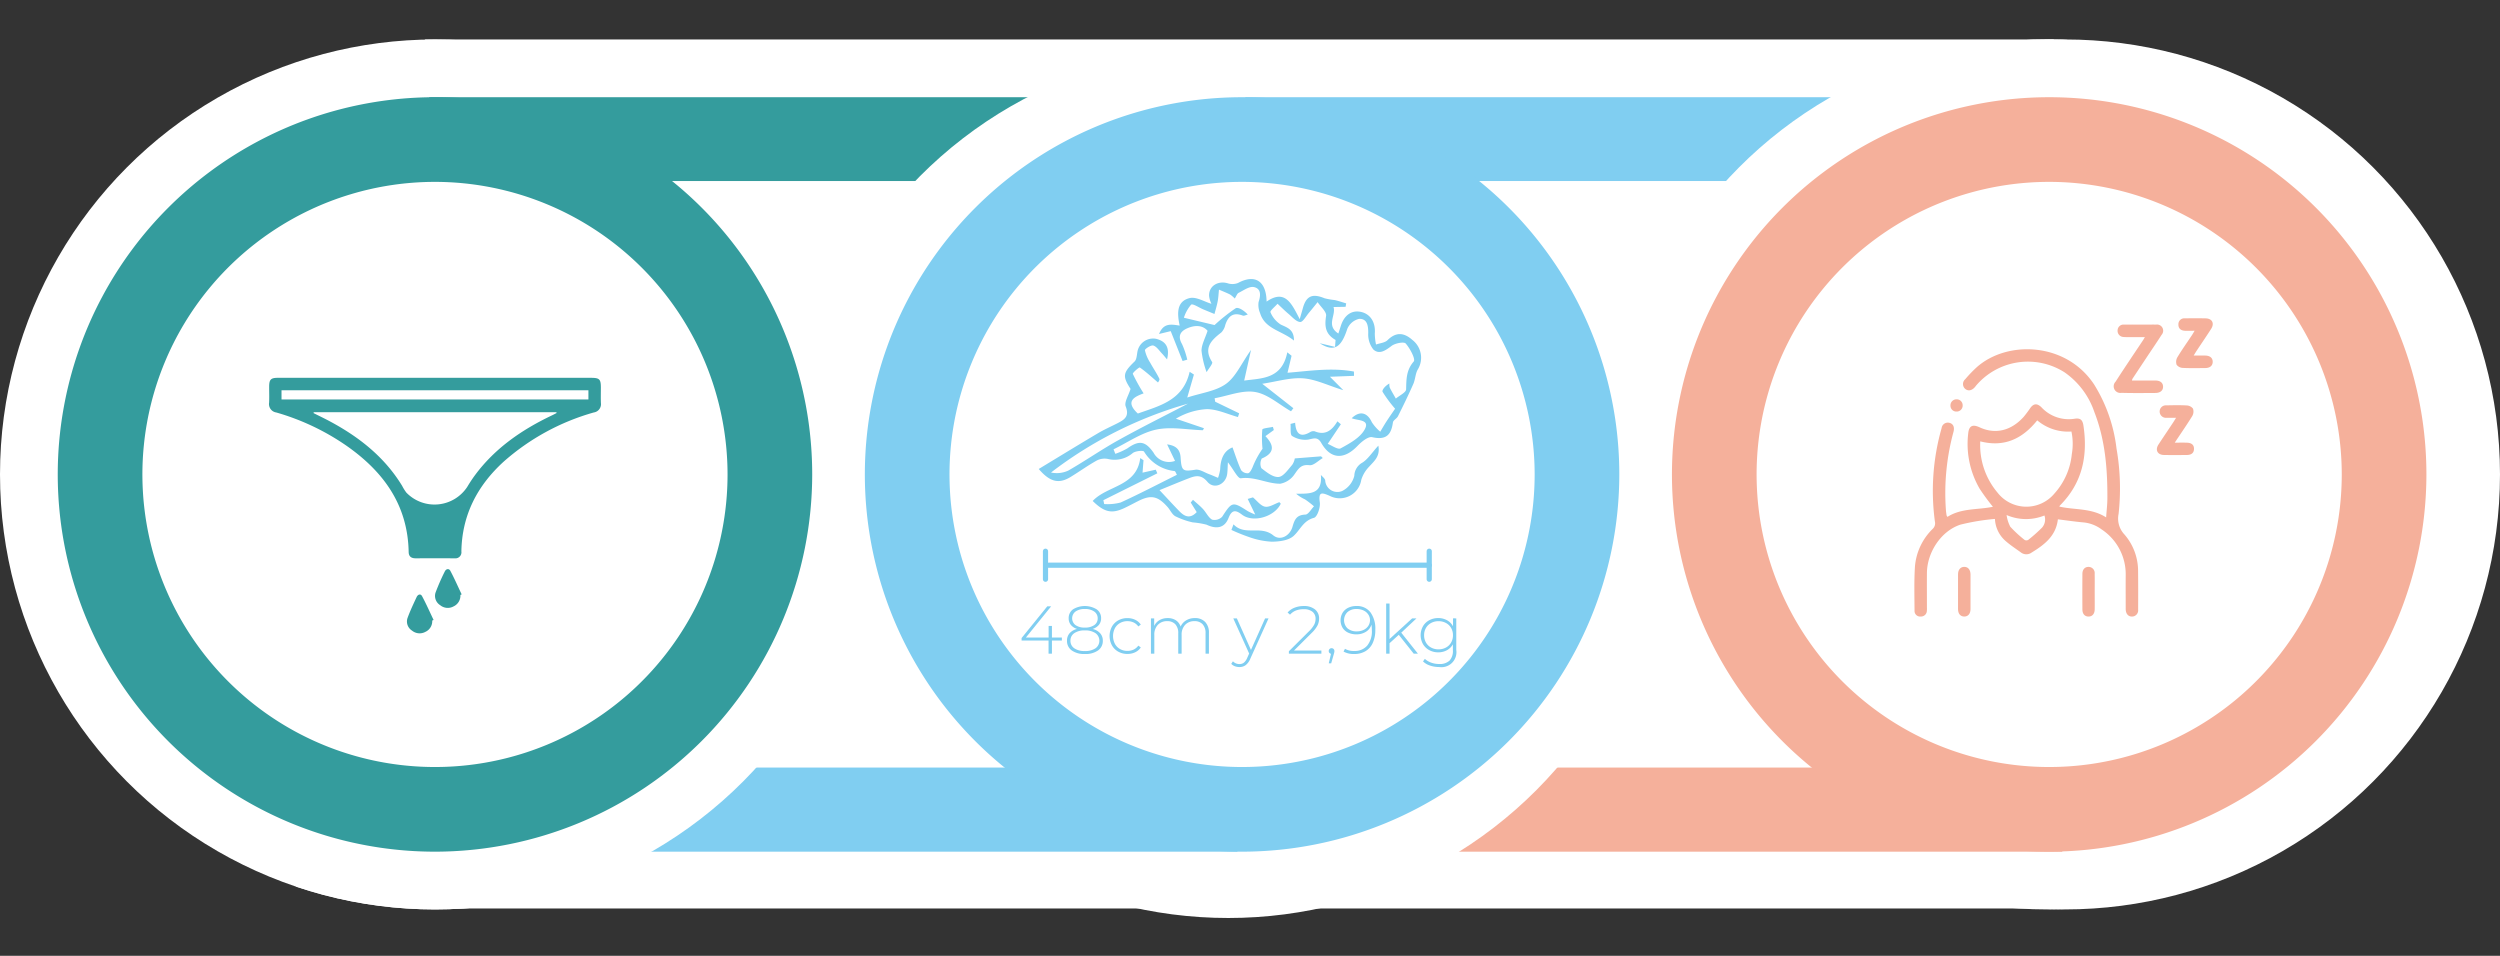
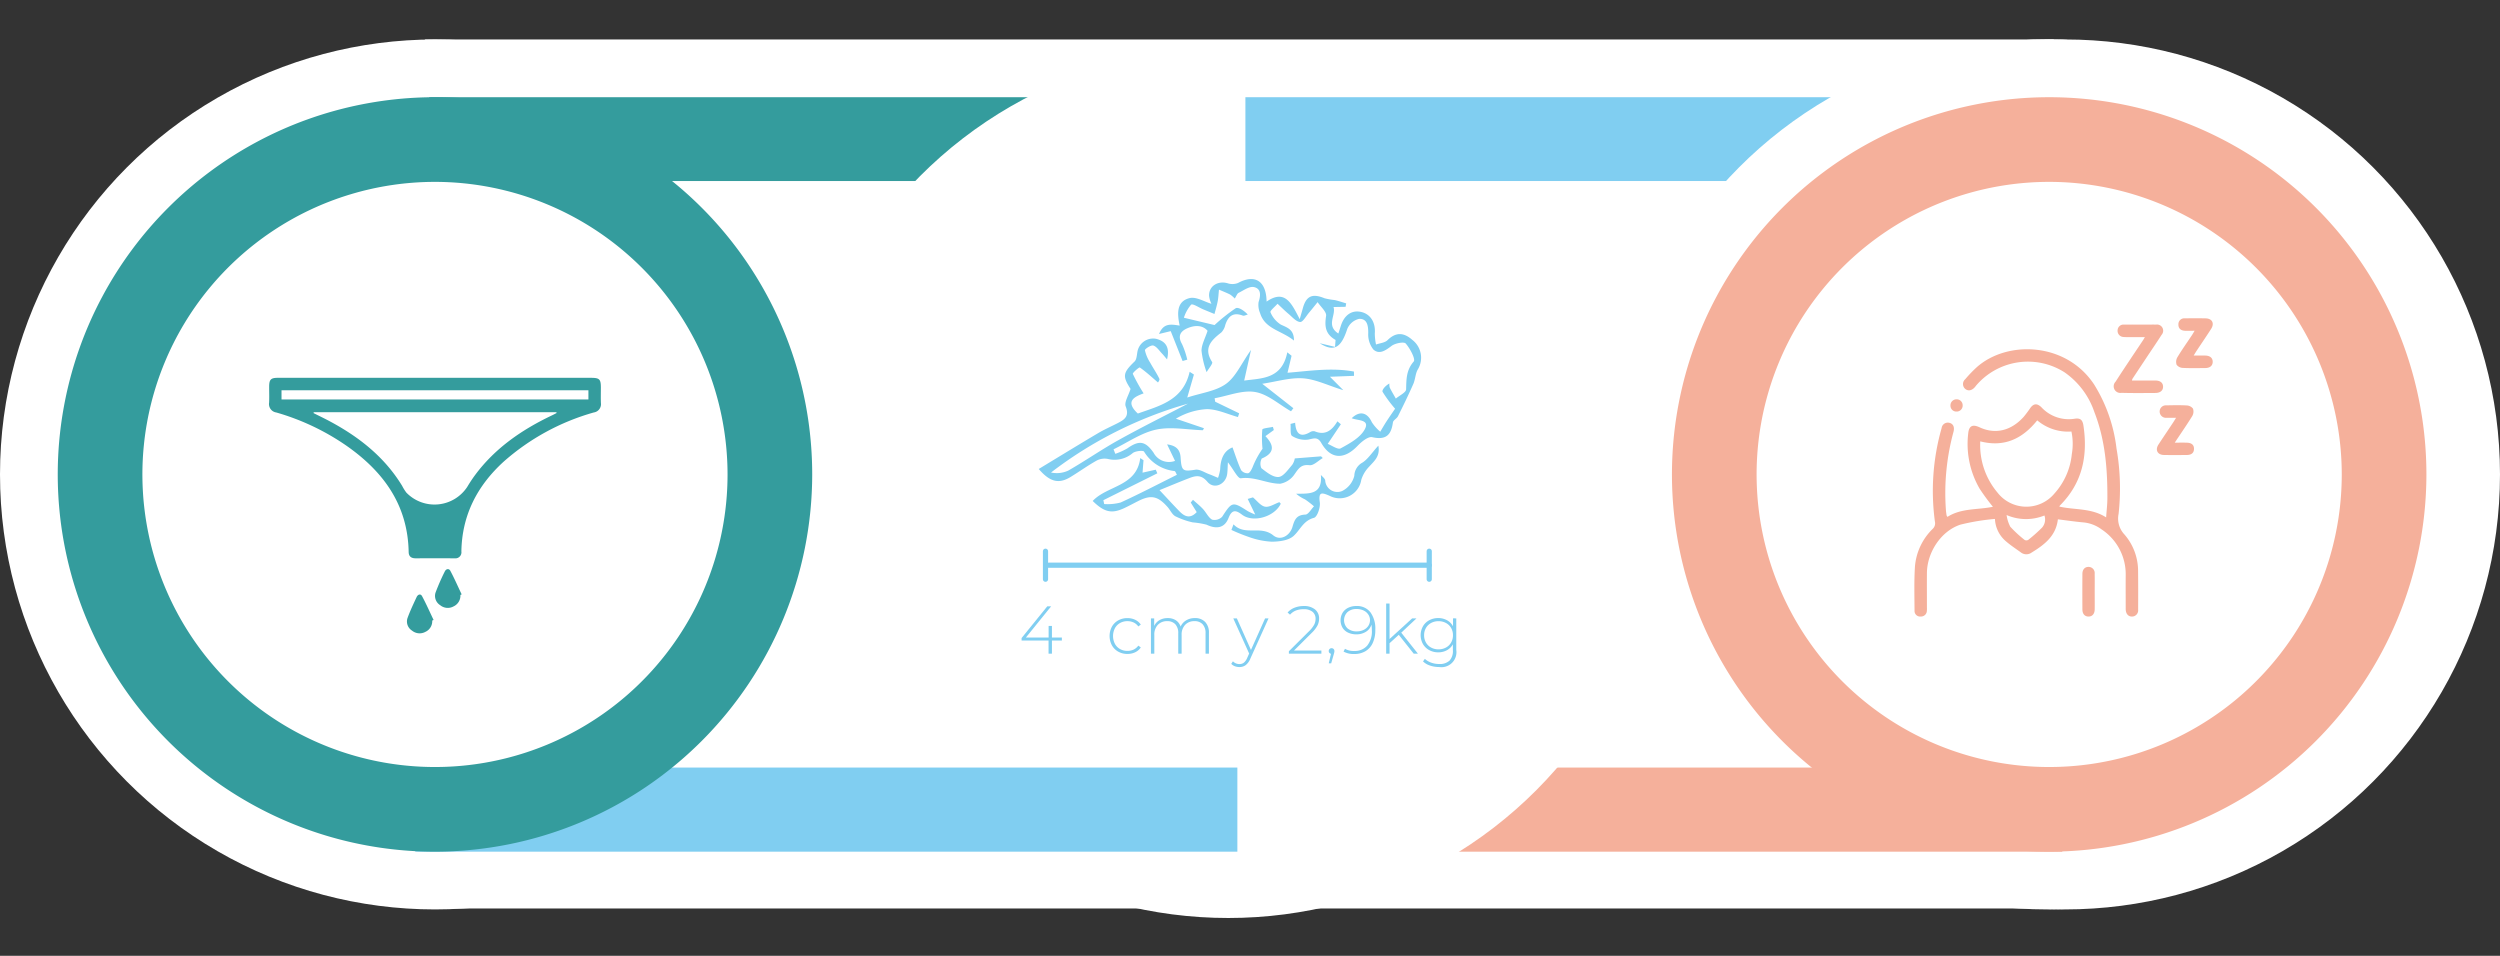
<svg xmlns="http://www.w3.org/2000/svg" width="480.887" height="183.857" viewBox="0 0 480.887 183.857">
  <rect x="0" y="0" width="480.887" height="183.857" fill="#333333" stroke="none" />
  <defs>
    <clipPath id="clip-path">
-       <path id="Trazado_2097" data-name="Trazado 2097" d="M149.362,423.155l-41.143,71.679,101.571-3.857,15.429-44.036Z" fill="none" />
-     </clipPath>
+       </clipPath>
    <clipPath id="clip-path-2">
      <path id="Trazado_2102" data-name="Trazado 2102" d="M408.434,320.3,371.469,359.19l54,21.536,42.75-69.75Z" fill="none" />
    </clipPath>
  </defs>
  <g id="semana_38_img" transform="translate(-58.914 -310.976)">
    <rect id="Rectángulo_300" data-name="Rectángulo 300" width="313.286" height="167.16" transform="translate(140.683 318.567)" fill="#fff" />
    <circle id="Elipse_309" data-name="Elipse 309" cx="83.671" cy="83.671" r="83.671" transform="translate(58.914 318.567)" fill="#fff" />
    <rect id="Rectángulo_301" data-name="Rectángulo 301" width="156.463" height="16.122" transform="translate(141.474 329.676)" fill="#349c9d" />
    <circle id="Elipse_310" data-name="Elipse 310" cx="83.671" cy="83.671" r="83.671" transform="translate(369.019 318.567)" fill="#fff" />
    <circle id="Elipse_311" data-name="Elipse 311" cx="83.671" cy="83.671" r="83.671" transform="translate(372.458 318.567)" fill="#fff" />
    <rect id="Rectángulo_302" data-name="Rectángulo 302" width="158.138" height="16.181" transform="translate(297.469 458.619)" fill="#f5b09b" />
    <circle id="Elipse_312" data-name="Elipse 312" cx="83.671" cy="83.671" r="83.671" transform="translate(211.515 320.215)" fill="#fff" />
    <rect id="Rectángulo_303" data-name="Rectángulo 303" width="158.138" height="16.181" transform="translate(138.789 458.619)" fill="#80cef1" />
    <rect id="Rectángulo_304" data-name="Rectángulo 304" width="156.463" height="16.122" transform="translate(298.473 329.676)" fill="#80cef1" />
    <g id="Grupo_1148" data-name="Grupo 1148">
-       <path id="Trazado_2096" data-name="Trazado 2096" d="M297.836,474.8a72.562,72.562,0,1,1,72.56-72.562A72.645,72.645,0,0,1,297.836,474.8Zm0-128.84a56.278,56.278,0,1,0,56.276,56.278A56.341,56.341,0,0,0,297.836,345.96Z" fill="#80cef1" />
-     </g>
+       </g>
    <g id="Grupo_1150" data-name="Grupo 1150">
      <g id="Grupo_1149" data-name="Grupo 1149" clip-path="url(#clip-path)">
        <circle id="Elipse_313" data-name="Elipse 313" cx="83.671" cy="83.671" r="83.671" transform="translate(58.914 318.567)" fill="#fff" />
      </g>
    </g>
    <g id="Grupo_1151" data-name="Grupo 1151">
      <path id="Trazado_2098" data-name="Trazado 2098" d="M142.627,383.653h29.991c1.6,0,1.875.268,1.878,1.843,0,1.006-.03,2.014.009,3.018a1.611,1.611,0,0,1-1.368,1.8,44.311,44.311,0,0,0-17.357,9.477c-5.072,4.633-8.008,10.292-8.116,17.267a1.161,1.161,0,0,1-1.317,1.311q-3.748-.009-7.5,0c-.817,0-1.309-.35-1.324-1.2-.159-9.068-4.853-15.492-11.98-20.467a45.977,45.977,0,0,0-13.481-6.383,1.635,1.635,0,0,1-1.386-1.879c.052-1.036.008-2.077.012-3.115.006-1.339.329-1.673,1.655-1.673Q127.486,383.648,142.627,383.653Zm-23.374,6.608-.02.181c.95.476,1.909.933,2.849,1.429,5.739,3.031,10.733,6.909,14.173,12.539a9.277,9.277,0,0,0,.821,1.317,7.534,7.534,0,0,0,11.705-1.08c.465-.778.963-1.541,1.5-2.269,3.865-5.221,9.041-8.76,14.827-11.512.3-.141.586-.3.879-.446l-.067-.159Zm-6.187-2.446H172.1v-1.767H113.066Z" fill="#349c9d" />
      <path id="Trazado_2099" data-name="Trazado 2099" d="M142.055,430.344a2.248,2.248,0,0,1-1.336,2.183,2.3,2.3,0,0,1-2.554-.253,2.067,2.067,0,0,1-.873-2.384c.5-1.388,1.138-2.728,1.762-4.068.229-.492.751-.719,1.049-.165.8,1.489,1.482,3.041,2.212,4.568Z" fill="#349c9d" />
      <path id="Trazado_2100" data-name="Trazado 2100" d="M147.475,425.423a2.266,2.266,0,0,1-1.324,2.2,2.291,2.291,0,0,1-2.566-.238,2.1,2.1,0,0,1-.9-2.4,41.03,41.03,0,0,1,1.788-4.084c.246-.515.8-.634,1.074-.111.782,1.474,1.454,3.006,2.169,4.515Z" fill="#349c9d" />
    </g>
    <g id="Grupo_1152" data-name="Grupo 1152">
      <path id="Trazado_2101" data-name="Trazado 2101" d="M142.586,474.8a72.562,72.562,0,1,1,72.56-72.562A72.645,72.645,0,0,1,142.586,474.8Zm0-128.84a56.278,56.278,0,1,0,56.276,56.278A56.341,56.341,0,0,0,142.586,345.96Z" fill="#349c9d" />
    </g>
    <g id="Grupo_1154" data-name="Grupo 1154">
      <g id="Grupo_1153" data-name="Grupo 1153" clip-path="url(#clip-path-2)">
        <circle id="Elipse_314" data-name="Elipse 314" cx="83.671" cy="83.671" r="83.671" transform="translate(369.019 318.567)" fill="#fff" />
      </g>
    </g>
    <g id="Grupo_1156" data-name="Grupo 1156">
      <g id="Grupo_1155" data-name="Grupo 1155">
        <path id="Trazado_2103" data-name="Trazado 2103" d="M453.086,474.8a72.562,72.562,0,1,1,72.56-72.562A72.645,72.645,0,0,1,453.086,474.8Zm0-128.84a56.278,56.278,0,1,0,56.276,56.278A56.341,56.341,0,0,0,453.086,345.96Z" fill="#f5b09b" />
      </g>
    </g>
    <g id="Grupo_1157" data-name="Grupo 1157">
      <path id="Trazado_2104" data-name="Trazado 2104" d="M263.169,434.19h-1.91v2.522h-.651V434.19h-5.187v-.481l4.94-6.1h.742l-4.85,5.993h4.368v-2.223h.638v2.223h1.91Z" fill="#80cef1" />
-       <path id="Trazado_2105" data-name="Trazado 2105" d="M270.533,432.787a2.085,2.085,0,0,1,.514,1.429,2.209,2.209,0,0,1-.923,1.879,4.181,4.181,0,0,1-2.535.682,4.132,4.132,0,0,1-2.516-.682,2.216,2.216,0,0,1-.916-1.879,2.118,2.118,0,0,1,.5-1.436,2.769,2.769,0,0,1,1.437-.825,2.5,2.5,0,0,1-1.2-.781,1.975,1.975,0,0,1-.416-1.274,2.033,2.033,0,0,1,.845-1.722,4.373,4.373,0,0,1,4.537.007,2.023,2.023,0,0,1,.858,1.715,1.967,1.967,0,0,1-.422,1.268,2.523,2.523,0,0,1-1.216.787A2.813,2.813,0,0,1,270.533,432.787Zm-.889,2.885a1.79,1.79,0,0,0,0-2.9,3.471,3.471,0,0,0-2.055-.533,3.409,3.409,0,0,0-2.034.533,1.69,1.69,0,0,0-.735,1.443,1.708,1.708,0,0,0,.728,1.456,3.4,3.4,0,0,0,2.041.533A3.463,3.463,0,0,0,269.644,435.672Zm-3.855-4.459a2.95,2.95,0,0,0,1.8.481,3.046,3.046,0,0,0,1.813-.474,1.513,1.513,0,0,0,.658-1.294,1.549,1.549,0,0,0-.67-1.319,3,3,0,0,0-1.8-.487,2.96,2.96,0,0,0-1.787.481,1.638,1.638,0,0,0-.013,2.612Z" fill="#80cef1" />
      <path id="Trazado_2106" data-name="Trazado 2106" d="M274.011,436.322a3.163,3.163,0,0,1-1.222-1.228,3.809,3.809,0,0,1,0-3.562,3.128,3.128,0,0,1,1.222-1.222,3.557,3.557,0,0,1,1.768-.436,3.416,3.416,0,0,1,1.489.319,2.69,2.69,0,0,1,1.085.929l-.481.352a2.308,2.308,0,0,0-.9-.761,2.77,2.77,0,0,0-1.19-.254,2.839,2.839,0,0,0-1.424.358,2.539,2.539,0,0,0-.988,1.007,3.309,3.309,0,0,0,0,2.99,2.542,2.542,0,0,0,.988,1.008,2.838,2.838,0,0,0,1.424.357,2.769,2.769,0,0,0,1.19-.253,2.317,2.317,0,0,0,.9-.761l.481.352a2.7,2.7,0,0,1-1.085.929,3.43,3.43,0,0,1-1.489.318A3.518,3.518,0,0,1,274.011,436.322Z" fill="#80cef1" />
      <path id="Trazado_2107" data-name="Trazado 2107" d="M290.735,430.615a2.933,2.933,0,0,1,.722,2.132v3.965h-.65V432.8a2.461,2.461,0,0,0-.559-1.741,2.031,2.031,0,0,0-1.56-.6,2.367,2.367,0,0,0-1.814.715,2.7,2.7,0,0,0-.669,1.925v3.613h-.65V432.8a2.461,2.461,0,0,0-.559-1.741,2.03,2.03,0,0,0-1.56-.6,2.367,2.367,0,0,0-1.814.715,2.7,2.7,0,0,0-.669,1.925v3.613h-.65v-6.786h.624v1.456a2.5,2.5,0,0,1,1.008-1.111,3.067,3.067,0,0,1,1.591-.4,2.833,2.833,0,0,1,1.568.416,2.272,2.272,0,0,1,.916,1.222,2.648,2.648,0,0,1,1.059-1.2,3.166,3.166,0,0,1,1.684-.442A2.641,2.641,0,0,1,290.735,430.615Z" fill="#80cef1" />
      <path id="Trazado_2108" data-name="Trazado 2108" d="M302.923,429.926l-3.485,7.709a3.042,3.042,0,0,1-.9,1.274,2,2,0,0,1-1.216.378,2.446,2.446,0,0,1-.877-.157,1.872,1.872,0,0,1-.695-.455l.324-.493a1.7,1.7,0,0,0,1.262.532,1.338,1.338,0,0,0,.845-.273,2.451,2.451,0,0,0,.65-.936l.363-.819-3.054-6.76h.688L299.543,436l2.717-6.071Z" fill="#80cef1" />
      <path id="Trazado_2109" data-name="Trazado 2109" d="M313.089,436.114v.6h-6.253v-.467l3.848-3.823a5.329,5.329,0,0,0,1.02-1.293,2.478,2.478,0,0,0,.267-1.111,1.686,1.686,0,0,0-.592-1.366,2.6,2.6,0,0,0-1.709-.494,4,4,0,0,0-1.5.26,2.925,2.925,0,0,0-1.111.793l-.468-.416a3.435,3.435,0,0,1,1.319-.923,4.8,4.8,0,0,1,1.814-.325,3.265,3.265,0,0,1,2.132.65,2.154,2.154,0,0,1,.792,1.756,3,3,0,0,1-.311,1.338,5.894,5.894,0,0,1-1.17,1.482l-3.354,3.341Z" fill="#80cef1" />
      <path id="Trazado_2110" data-name="Trazado 2110" d="M315.441,435.822a.534.534,0,0,1,.156.383,1.21,1.21,0,0,1-.033.273c-.021.1-.049.2-.085.325l-.506,1.768h-.468l.429-1.833a.6.6,0,0,1-.312-.188.511.511,0,0,1-.117-.345.533.533,0,0,1,.546-.546A.52.52,0,0,1,315.441,435.822Z" fill="#80cef1" />
      <path id="Trazado_2111" data-name="Trazado 2111" d="M322.52,428.75a5.335,5.335,0,0,1,.942,3.36,5.884,5.884,0,0,1-.5,2.555,3.549,3.549,0,0,1-1.41,1.58,4.147,4.147,0,0,1-2.132.532,3.99,3.99,0,0,1-2.067-.467l.273-.534a3.3,3.3,0,0,0,1.794.416,3.141,3.141,0,0,0,2.477-1.02,4.334,4.334,0,0,0,.9-2.958,7.168,7.168,0,0,0-.078-1.092,2.418,2.418,0,0,1-1.06,1.378,3.381,3.381,0,0,1-1.84.495,3.657,3.657,0,0,1-1.592-.332,2.477,2.477,0,0,1-1.073-.949,2.868,2.868,0,0,1,.014-2.867,2.592,2.592,0,0,1,1.079-.962,3.5,3.5,0,0,1,1.56-.338A3.242,3.242,0,0,1,322.52,428.75Zm-1.3,3.386a2.195,2.195,0,0,0,.9-.78,2,2,0,0,0,.319-1.1,1.946,1.946,0,0,0-.306-1.04,2.182,2.182,0,0,0-.891-.793,3.05,3.05,0,0,0-1.4-.3,2.5,2.5,0,0,0-1.73.591,2.174,2.174,0,0,0,0,3.126,2.636,2.636,0,0,0,1.807.585A2.908,2.908,0,0,0,321.219,432.136Z" fill="#80cef1" />
      <path id="Trazado_2112" data-name="Trazado 2112" d="M327.973,433.085,326.2,434.7v2.015h-.65v-9.646h.65v6.826l4.342-3.966h.832l-2.925,2.743,3.211,4.043h-.807Z" fill="#80cef1" />
      <path id="Trazado_2113" data-name="Trazado 2113" d="M339.036,429.926v6.058a2.89,2.89,0,0,1-3.289,3.3,5.389,5.389,0,0,1-1.768-.287,3.428,3.428,0,0,1-1.339-.793l.351-.494a3.573,3.573,0,0,0,1.222.728,4.394,4.394,0,0,0,1.52.26,2.745,2.745,0,0,0,2-.643,2.705,2.705,0,0,0,.65-2v-1.144a2.876,2.876,0,0,1-1.157,1.144,3.427,3.427,0,0,1-1.665.4,3.521,3.521,0,0,1-1.721-.422,3.1,3.1,0,0,1-1.216-1.177,3.5,3.5,0,0,1,0-3.406,3.062,3.062,0,0,1,1.216-1.17,3.573,3.573,0,0,1,1.721-.416,3.448,3.448,0,0,1,1.691.416,2.841,2.841,0,0,1,1.157,1.17v-1.534Zm-1.989,5.61a2.494,2.494,0,0,0,.994-.962,2.765,2.765,0,0,0,.357-1.41,2.736,2.736,0,0,0-.357-1.4,2.511,2.511,0,0,0-.994-.955,2.954,2.954,0,0,0-1.43-.345,2.917,2.917,0,0,0-1.424.345,2.521,2.521,0,0,0-.988.955,2.736,2.736,0,0,0-.357,1.4,2.765,2.765,0,0,0,.357,1.41,2.5,2.5,0,0,0,.988.962,2.916,2.916,0,0,0,1.424.344A2.953,2.953,0,0,0,337.047,435.536Z" fill="#80cef1" />
    </g>
    <g id="Grupo_1158" data-name="Grupo 1158">
      <line id="Línea_128" data-name="Línea 128" x2="73.204" transform="translate(260.631 419.7)" fill="none" stroke="#80cef1" stroke-linecap="round" stroke-miterlimit="10" stroke-width="1" />
      <line id="Línea_129" data-name="Línea 129" y2="5.387" transform="translate(260.02 417.006)" fill="none" stroke="#80cef1" stroke-linecap="round" stroke-miterlimit="10" stroke-width="1" />
      <line id="Línea_130" data-name="Línea 130" y2="5.387" transform="translate(333.835 417.006)" fill="none" stroke="#80cef1" stroke-linecap="round" stroke-miterlimit="10" stroke-width="1" />
    </g>
    <g id="_5m5qvN.tif" data-name="5m5qvN.tif">
      <g id="Grupo_1159" data-name="Grupo 1159">
        <path id="Trazado_2114" data-name="Trazado 2114" d="M307.975,399.155l5.048-.4.334.329c-.855.492-1.766,1.467-2.551,1.375-1.6-.189-2.078.6-2.843,1.687a4.277,4.277,0,0,1-2.775,1.876c-2.524.02-4.876-1.415-7.58-1.047-.592.08-1.44-1.721-2.5-3.077-.062,1.037-.054,1.67-.145,2.288-.294,1.991-2.532,2.979-3.793,1.473-1.132-1.351-2.151-1.229-3.418-.744-1.95.746-3.873,1.559-5.8,2.339,1.4,1.49,2.6,2.807,3.838,4.077.967.987,2.022,1.518,3.317.152l-1.149-1.843.428-.523c.648.589,1.338,1.14,1.933,1.779.615.661,1.018,1.618,1.748,2.039a2.044,2.044,0,0,0,1.929-.553c1.9-2.916,1.987-2.974,4.93-1.089a11.321,11.321,0,0,0,1.435.655l-1.445-3,1.007-.3c.769.631,1.469,1.628,2.326,1.79.834.157,1.829-.543,2.76-.869.087.109.28.273.253.329-1.222,2.517-5.331,3.677-7.421,2.091-1.153-.876-1.946-1.093-2.614.628-.746,1.925-2.3,2.2-4.225,1.286a15.785,15.785,0,0,0-2.658-.442,14.691,14.691,0,0,1-3.348-1.18c-.631-.348-.976-1.194-1.493-1.778-1.906-2.148-3.21-2.392-5.726-1.109-.835.426-1.663.87-2.509,1.274-2.472,1.179-3.9.888-6.169-1.329,2.84-3.015,8.457-2.737,9.148-8.253l.627.423-.188,2.386,2.546-.573.3.7-10.379,5.167.157.745a9.82,9.82,0,0,0,3.168-.3c3.62-1.655,7.153-3.5,10.82-5.329-.157-.255-.28-.691-.465-.719a7.851,7.851,0,0,1-5.852-3.739c-.173-.277-1.66-.127-2.182.281a5.388,5.388,0,0,1-4.818,1.121,3.286,3.286,0,0,0-2.134.329c-1.7.953-3.294,2.1-4.956,3.12-2.264,1.4-3.983,1.043-6.171-1.511,3.836-2.322,7.6-4.628,11.4-6.88,1.207-.717,2.5-1.281,3.756-1.924,1.311-.675,2.327-1.3,1.575-3.218-.32-.817.543-2.1.934-3.379-1.594-2.462-1.487-3.09.775-5.28.385-.373.418-1.155.526-1.764a3.073,3.073,0,0,1,3.583-2.6c1.839.447,2.717,1.608,2.131,3.962-.458-.536-.7-.846-.966-1.124-.54-.552-1.023-1.339-1.678-1.54-.434-.132-1.644.658-1.61.916a7.373,7.373,0,0,0,1.013,2.385c.565,1.042,1.254,2.02,1.761,3.087.118.25-.28.745-.267.715-1.181-1.016-2.278-2.03-3.488-2.884-.118-.083-1.431,1.033-1.345,1.238a34.2,34.2,0,0,0,2.074,3.744c-1.608.608-3.729,1.455-1.108,3.882,4.128-1.486,8.717-2.492,9.962-8.033l.821.532-1.282,4.421c2.729-.9,5.492-1.212,7.457-2.63,1.877-1.354,2.924-3.859,4.811-6.531l-1.316,5.9c3.4-.462,7.263-.268,8.292-5.434l.822.663-.781,3.268c4.192-.343,8.514-1.027,12.777-.231l.015.823-4.629.177,2.575,2.583c-3.036-.942-5.366-2.118-7.765-2.283-2.494-.172-5.055.633-7.835,1.048l5.989,4.7-.455.593c-2.288-1.3-4.458-3.3-6.9-3.709-2.458-.417-5.183.736-7.792,1.2l.106.665,4.613,2.232-.233.718c-1.972-.544-3.938-1.491-5.918-1.521a12.954,12.954,0,0,0-6.017,1.842l5.4,1.831-.209.387c-3.006-.091-6.129-.732-8.985-.12-2.873.615-5.479,2.475-8.2,3.79l.34.867a12.976,12.976,0,0,0,2.323-1.052c2.231-1.582,3.436-1.447,5.033.836a3.352,3.352,0,0,0,4.131,1.576l-1.524-3.176c1.75.225,2.508,1.028,2.6,2.542.166,2.6.433,2.708,2.847,2.33.8-.126,1.729.521,2.59.84.6.22,1.174.483,1.76.727a8.043,8.043,0,0,0,.415-1.666c.071-2,.73-3.557,2.371-4.192.578,1.583,1.023,3.018,1.649,4.369a1.556,1.556,0,0,0,1.347.6c.341-.059.65-.689.849-1.123a16.72,16.72,0,0,1,1.926-3.58,19.984,19.984,0,0,1-.042-3.69c.041-.272,1.326-.356,2.039-.526l.178.61-1.621,1.174c1.685,1.753,1.834,3.229-.7,4.307a2.1,2.1,0,0,0-.078,1.851c.983.774,2.224,1.772,3.3,1.7.924-.059,1.825-1.412,2.609-2.305A3.123,3.123,0,0,0,307.975,399.155Zm-20.538-10.537a78.348,78.348,0,0,0-26.355,13.249,5.3,5.3,0,0,0,3.321-.371c3.252-1.861,6.337-4.015,9.61-5.835C278.428,393.2,282.957,390.956,287.437,388.618Z" fill="#80cef1" />
        <path id="Trazado_2115" data-name="Trazado 2115" d="M308.039,392.29c.149,2.139,1.006,2.9,2.857,1.821a1.206,1.206,0,0,1,.9-.173c2.044.853,3.338-.175,4.375-1.918l.666.564-2.53,3.775c.757.286,1.947,1.16,2.492.861,1.707-.937,3.7-2.016,4.6-3.6,1.137-2.016-1.36-1.7-2.475-2.2,1.531-1.5,3.013-1.111,3.866.767a8.254,8.254,0,0,0,1.621,1.83c.4-.661.781-1.333,1.2-1.979.571-.876,1.173-1.731,1.657-2.443a24.9,24.9,0,0,1-2.4-3.237c-.19-.349.513-1.183,1.3-1.613a2.249,2.249,0,0,0,.074.793c.356.719.774,1.407,1.168,2.106.7-.593,1.964-1.173,1.979-1.784.048-1.949.019-3.683,1.465-5.354.379-.438-.709-2.51-1.547-3.457-.338-.383-2.03-.057-2.716.462-1.162.878-2.367,1.734-3.514.682a4.668,4.668,0,0,1-.973-3.175c0-1.434-.215-2.75-1.747-2.709a3.26,3.26,0,0,0-2.284,1.931c-1.151,3.532-2.492,4.559-5.314,2.754l2.956.707.1-1.332c-2.012-1.144-2.122-2.7-1.82-4.631.122-.778-1.049-1.758-1.632-2.647-.55.679-1.088,1.368-1.655,2.033s-1.181,1.827-1.708,1.79c-.772-.053-1.509-.951-2.214-1.544-.74-.621-1.424-1.308-2.133-1.966-.484.559-1.486,1.37-1.359,1.632a5.066,5.066,0,0,0,2.011,2.388c1.289.6,2.524.943,2.511,3.065-2.382-1.946-5.58-2.2-6.515-5.276a3.945,3.945,0,0,1-.291-2.138c.43-1.293.5-2.579-.9-2.881-.866-.186-1.982.64-2.938,1.109-.291.142-.426.605-.746,1.1a5.271,5.271,0,0,0-.889-.77c-.7-.351-1.429-.633-2.147-.943-.078.753-.109,1.515-.249,2.257-.154.819-.407,1.618-.618,2.426q-1.073-.441-2.144-.881c-.813-.335-2.029-1.171-2.353-.908a7.207,7.207,0,0,0-1.385,2.511l5.9,1.407a33.9,33.9,0,0,1,4.047-3.222c.5-.3,1.592.4,2.344,1.2-.327.075-.711.3-.973.2-1.84-.7-2.8.111-3.356,1.8a3.05,3.05,0,0,1-.757,1.44c-1.927,1.5-3.516,2.991-1.774,5.693.187.288-.659,1.242-1.062,1.951a17.64,17.64,0,0,1-.981-4.146c.022-1.183.692-2.354,1.168-3.808-.907-1.08-2.389-1.161-3.941-.468-1.358.606-1.815,1.542-.975,3.016a15.755,15.755,0,0,1,1.009,3l-.9.259-2.282-5.746-2.247.546c.892-2.208,2.381-1.842,3.968-1.613-.483-2.255-.649-4.635,1.884-5.282,1.283-.328,2.916.715,4.23,1.092a4.564,4.564,0,0,1-.454-1.526c-.081-1.874,1.7-2.977,3.576-2.421a2.914,2.914,0,0,0,2-.064c3.212-1.739,5.422-.42,5.485,3.587,3.6-2.479,4.828.432,6.372,3.373.314-1.1.457-1.575.588-2.057.649-2.407,1.826-2.93,4.176-1.96a13.041,13.041,0,0,0,1.984.35c.737.172,1.458.42,2.186.635l-.11.661-2.321.041c.513,1.614-1.5,3.506.927,5.1.18-.557.319-.962.443-1.371.65-2.156,2.11-3.191,3.933-2.783s2.809,2.045,2.636,4.14a10.873,10.873,0,0,0,.234,2.128c.75-.267,1.7-.332,2.213-.838,1.629-1.608,3.152-1.472,4.744-.075a4.334,4.334,0,0,1,1.116,5.652c-.51.816-.5,1.941-.9,2.85-.921,2.1-1.925,4.155-2.949,6.2-.227.455-.915.769-.974,1.2-.328,2.42-1.337,3.432-3.979,2.835-.795-.179-2.087.9-2.851,1.7-2.573,2.67-5.138,2.56-6.937-.57-.713-1.239-1.4-.9-2.5-.669a4.671,4.671,0,0,1-3.12-.69c-.421-.26-.226-1.516-.31-2.32Z" fill="#80cef1" />
        <path id="Trazado_2116" data-name="Trazado 2116" d="M296.183,411.835c2.168,2.3,5.214.13,7.65,2.122,1.373,1.123,3.2.066,3.69-1.626.421-1.462.8-2.3,2.494-2.372.571-.024,1.1-1.032,1.649-1.591a19.581,19.581,0,0,0-1.724-1.333,7.005,7.005,0,0,1-1.708-1.086c2.563-.02,5.091.2,4.758-3.625.288.352.766.672.832,1.062a2.348,2.348,0,0,0,3.246,2.044,4.46,4.46,0,0,0,2.353-2.936A2.975,2.975,0,0,1,320.914,400c1.12-.678,1.886-1.939,3.13-3.3.394,2.049-.8,2.966-1.782,4.058a6.24,6.24,0,0,0-1.5,2.517,4.2,4.2,0,0,1-6.111,3.063c-1.473-.626-2.161-.833-1.865,1.284.135.963-.5,2.8-1.128,2.963-2.06.543-2.638,2.334-3.926,3.491-.963.865-2.741,1.081-4.164,1.1a15.213,15.213,0,0,1-4.358-.882,35.221,35.221,0,0,1-3.428-1.383Z" fill="#80cef1" />
      </g>
    </g>
    <g id="YfmI8s">
      <g id="Grupo_1160" data-name="Grupo 1160">
        <path id="Trazado_2117" data-name="Trazado 2117" d="M433.518,410.4c2.689-1.718,5.846-1.331,8.742-1.943a41.894,41.894,0,0,1-2.547-3.465,17.144,17.144,0,0,1-2.206-10.626c.14-1.48.831-1.827,2.192-1.194,3,1.394,6.029.693,8.463-1.994a21.161,21.161,0,0,0,1.3-1.735c.633-.862,1.3-.915,2.107-.149a7.162,7.162,0,0,0,6.38,2.233c1.1-.182,1.552.179,1.723,1.308.878,5.82-.213,11.07-4.518,15.371a1.107,1.107,0,0,0-.116.214c2.963.675,6.15.247,9,2.079.091-1.314.232-2.455.239-3.6.033-5.68-.409-11.3-2.5-16.657a15.243,15.243,0,0,0-5.75-7.656,13.1,13.1,0,0,0-17,2.556c-.074.089-.138.186-.214.274-.6.7-1.317.838-1.884.36a1.223,1.223,0,0,1,0-1.849,25.732,25.732,0,0,1,2.223-2.315c5.881-5.227,17.225-4.841,22.6,3.359a29.889,29.889,0,0,1,4.284,12.288,44.484,44.484,0,0,1,.4,12.559,4.456,4.456,0,0,0,1.148,3.993,10.732,10.732,0,0,1,2.6,7.124c.027,2.435.025,4.87.011,7.3a1.193,1.193,0,0,1-1.171,1.339c-.691.017-1.162-.487-1.215-1.3-.01-.144-.005-.289-.005-.434,0-2.058-.017-4.117,0-6.175a10.343,10.343,0,0,0-4.641-8.859,6.932,6.932,0,0,0-3.524-1.346c-1.612-.144-3.216-.383-4.88-.589-.372,3.215-2.592,4.881-5.036,6.382a1.722,1.722,0,0,1-2.1-.03c-.958-.7-1.96-1.344-2.849-2.12a5.979,5.979,0,0,1-2.124-4.308,42.449,42.449,0,0,0-6.644,1.1c-3.732,1.226-6.406,5.342-6.439,9.3-.018,2.2,0,4.406,0,6.609a4.468,4.468,0,0,1-.014.7,1.125,1.125,0,0,1-1.168,1.064,1.074,1.074,0,0,1-1.2-1.112c-.014-2.84-.1-5.688.08-8.518a11.415,11.415,0,0,1,3.421-7.239,1.455,1.455,0,0,0,.418-1.391,44.067,44.067,0,0,1,1.289-17.984,1.2,1.2,0,0,1,1.552-1c.686.194.966.819.741,1.687a44.917,44.917,0,0,0-1.46,15.151c.026.317.072.633.122.947A1.183,1.183,0,0,0,433.518,410.4Zm17.264-18.567c-2.847,3.554-6.343,5.226-10.955,4.04a14.153,14.153,0,0,0,3.32,9.859,7.024,7.024,0,0,0,10.947.174,13.226,13.226,0,0,0,3.343-7.577,11.53,11.53,0,0,0-.073-4.349A9.172,9.172,0,0,1,450.782,391.829Zm1.389,18.3a9.416,9.416,0,0,1-7.28-.088,6.927,6.927,0,0,0,.707,2.243,23.017,23.017,0,0,0,2.775,2.557.714.714,0,0,0,.685-.022,30.128,30.128,0,0,0,2.639-2.34A2.379,2.379,0,0,0,452.171,410.129Z" fill="#f5b09b" />
        <path id="Trazado_2118" data-name="Trazado 2118" d="M469.011,384.171c1.543,0,3.011-.005,4.479,0,.956,0,1.491.435,1.5,1.182s-.542,1.206-1.487,1.212c-2.172.013-4.345.043-6.515-.025a1.273,1.273,0,0,1-1.133-2.143c1.72-2.679,3.508-5.314,5.273-7.964.094-.141.175-.29.37-.614-1.06,0-1.99,0-2.92,0a10.464,10.464,0,0,1-1.215-.023,1.182,1.182,0,0,1-1.119-1.3,1.132,1.132,0,0,1,1.237-1.082c1.477-.011,2.954,0,4.431,0,.579,0,1.159-.013,1.738,0a1.187,1.187,0,0,1,1.059,1.966c-.9,1.415-1.855,2.8-2.784,4.2q-1.418,2.133-2.83,4.27A1.606,1.606,0,0,0,469.011,384.171Z" fill="#f5b09b" />
        <path id="Trazado_2119" data-name="Trazado 2119" d="M481.057,374.6c-.715,0-1.286.019-1.855,0-.83-.034-1.286-.484-1.26-1.225a1.116,1.116,0,0,1,1.239-1.16q2-.041,3.994,0c1.254.025,1.748.95,1.065,2.018-.92,1.437-1.886,2.845-2.829,4.268-.154.233-.293.477-.534.87.847,0,1.555-.016,2.262,0,.894.025,1.4.475,1.4,1.2s-.51,1.187-1.4,1.2c-1.447.013-2.9.048-4.34-.025a1.6,1.6,0,0,1-1.2-.6,1.745,1.745,0,0,1,.131-1.425c.882-1.46,1.871-2.854,2.816-4.276C480.7,375.213,480.837,374.969,481.057,374.6Z" fill="#f5b09b" />
        <path id="Trazado_2120" data-name="Trazado 2120" d="M477.234,396.124c.925,0,1.642-.021,2.356.006.923.034,1.372.459,1.35,1.222-.02.721-.474,1.131-1.346,1.142-1.476.019-2.954.026-4.43,0-1.25-.022-1.738-.964-1.052-2.016.917-1.406,1.861-2.795,2.79-4.193.172-.258.33-.525.592-.943-.707,0-1.269.014-1.831,0a1.211,1.211,0,0,1-1.328-1.182,1.188,1.188,0,0,1,1.3-1.211c1.3-.026,2.609-.06,3.908.017a1.613,1.613,0,0,1,1.2.61,1.727,1.727,0,0,1-.131,1.419C479.582,392.663,478.461,394.277,477.234,396.124Z" fill="#f5b09b" />
-         <path id="Trazado_2121" data-name="Trazado 2121" d="M437.951,424.88c0,1.1.01,2.2,0,3.3-.011.869-.49,1.4-1.21,1.393s-1.186-.529-1.19-1.416q-.018-3.35,0-6.7c0-.884.458-1.425,1.168-1.443.749-.019,1.225.529,1.236,1.466C437.962,422.618,437.951,423.749,437.951,424.88Z" fill="#f5b09b" />
        <path id="Trazado_2122" data-name="Trazado 2122" d="M461.84,424.9c0,1.1.015,2.2,0,3.3-.016.877-.491,1.389-1.222,1.373-.69-.015-1.139-.512-1.145-1.356q-.022-3.432,0-6.864c.007-.839.471-1.329,1.168-1.333a1.184,1.184,0,0,1,1.193,1.317c.026,1.187.006,2.374.006,3.562Z" fill="#f5b09b" />
        <path id="Trazado_2123" data-name="Trazado 2123" d="M436.44,388.95a1.15,1.15,0,0,1-1.2,1.193,1.127,1.127,0,0,1-1.146-1.156,1.158,1.158,0,0,1,1.2-1.2A1.138,1.138,0,0,1,436.44,388.95Z" fill="#f5b09b" />
      </g>
    </g>
  </g>
</svg>